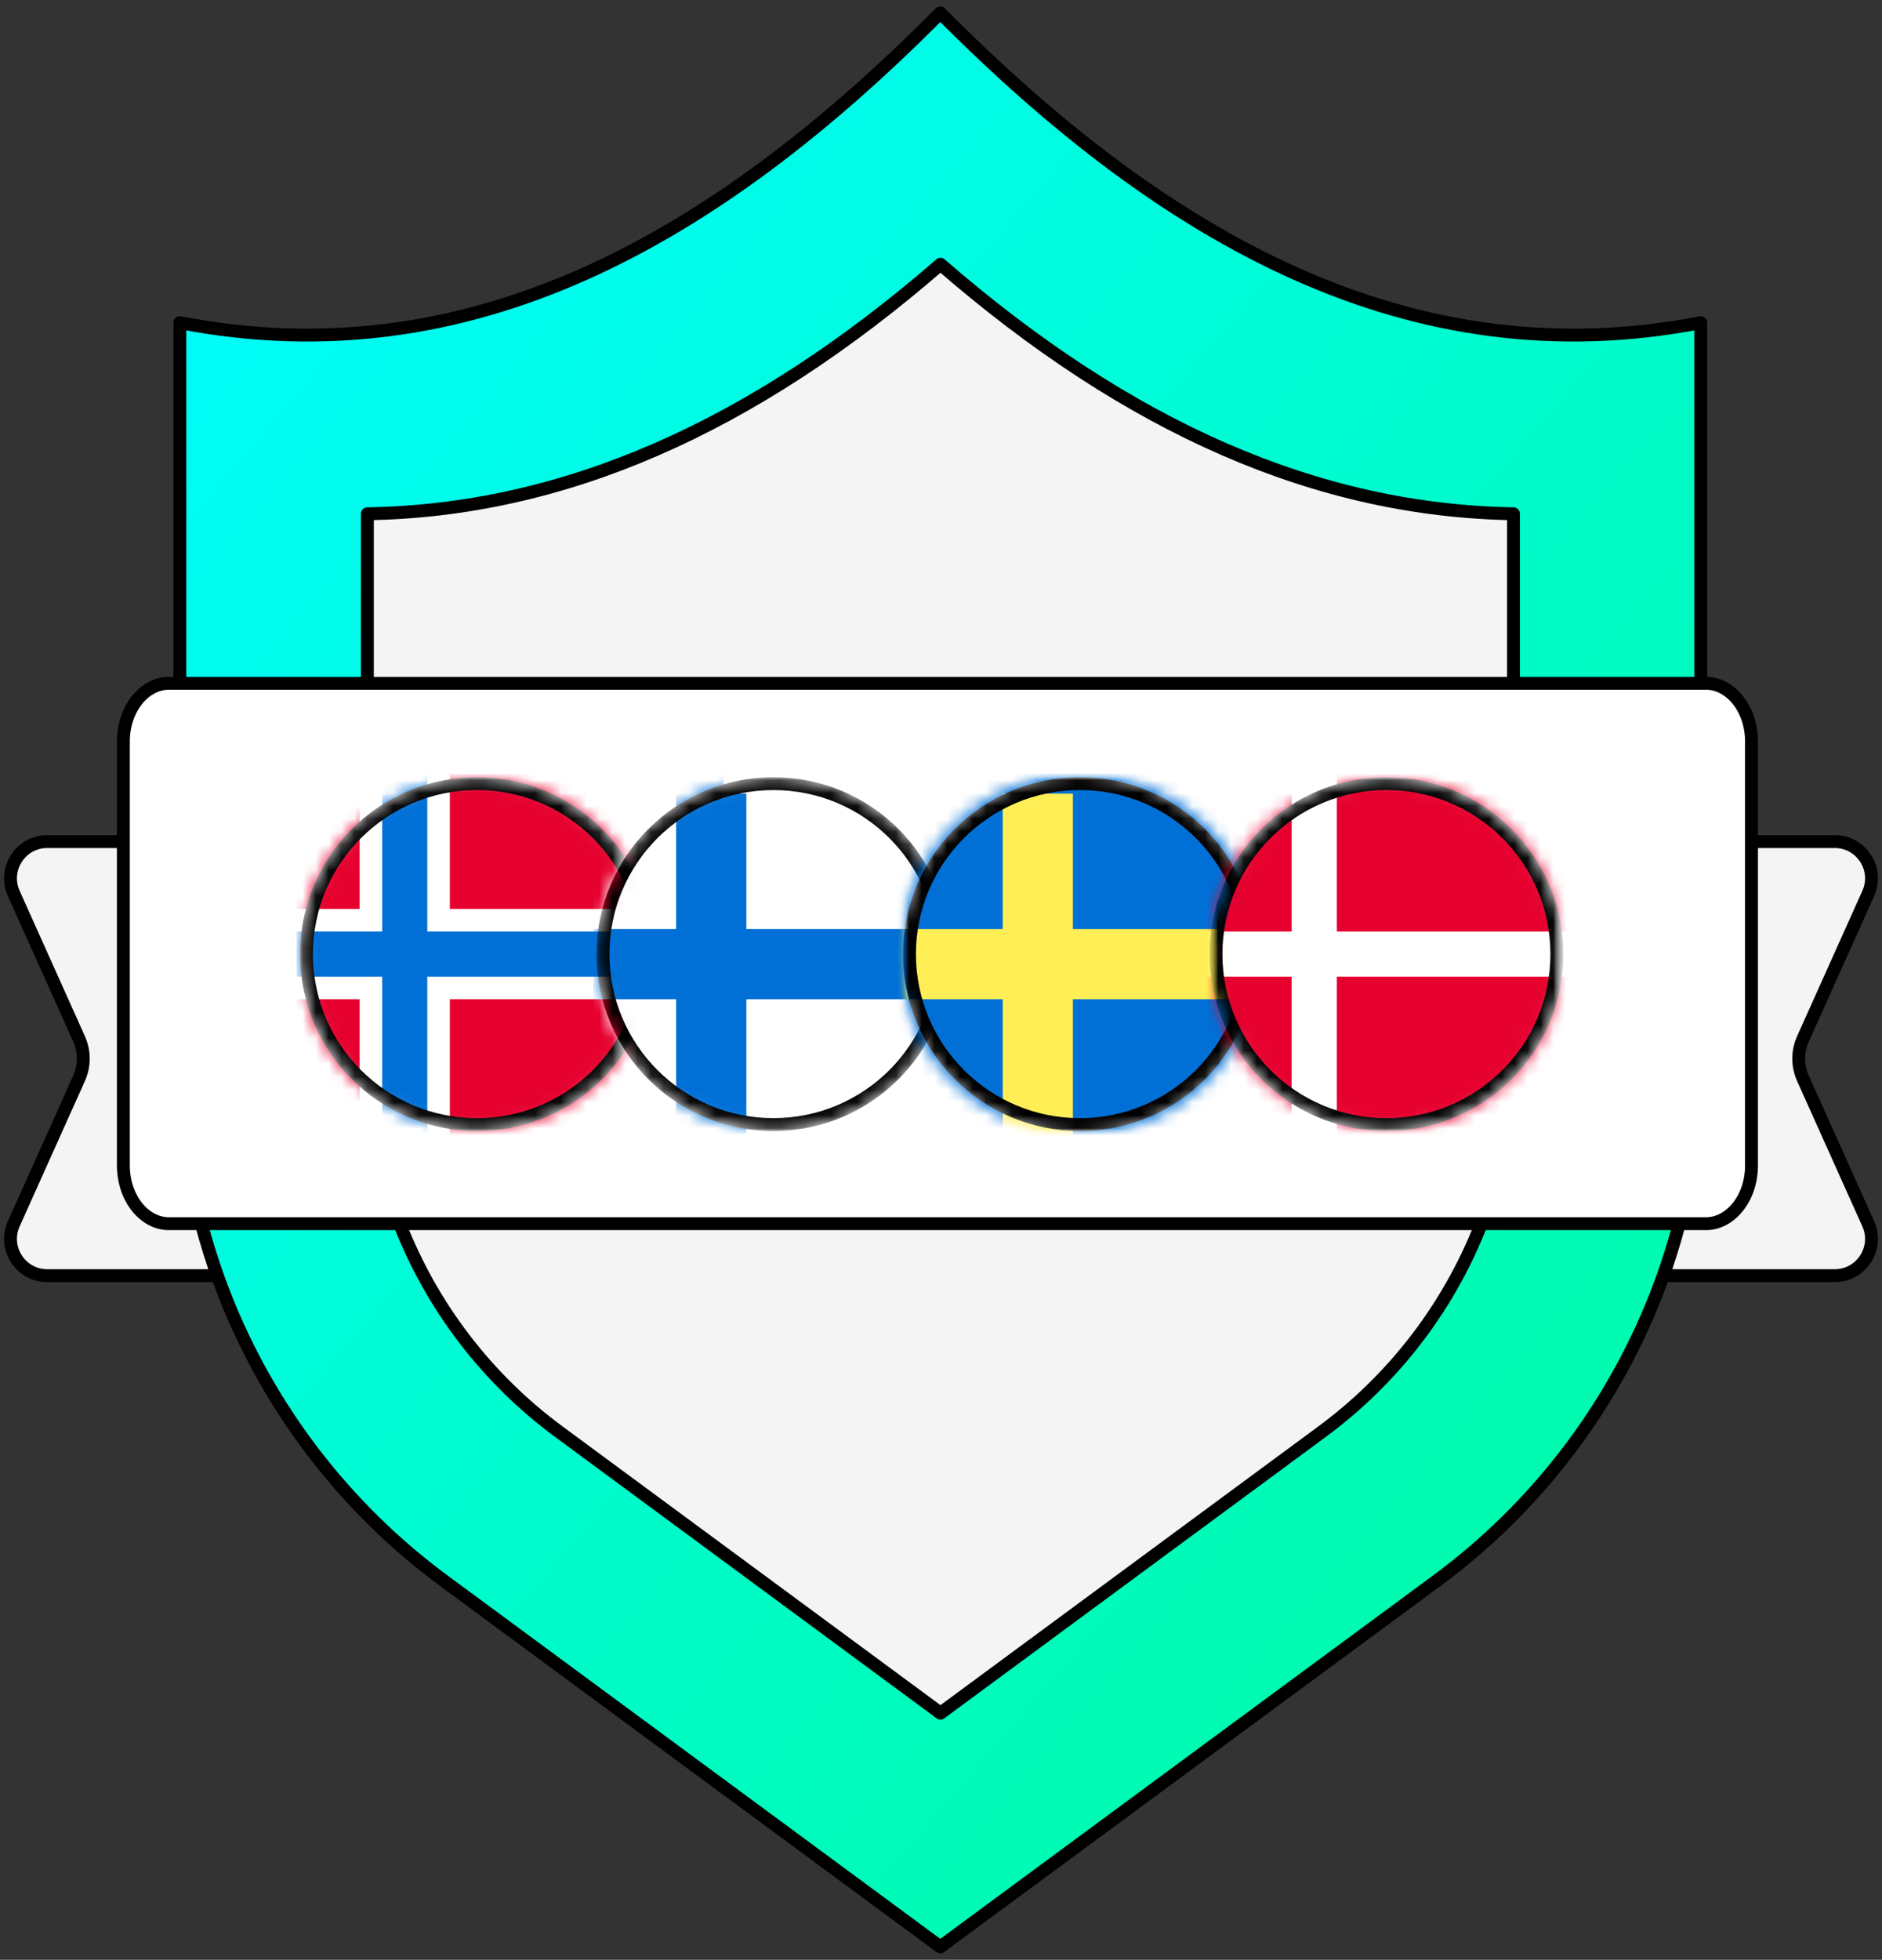
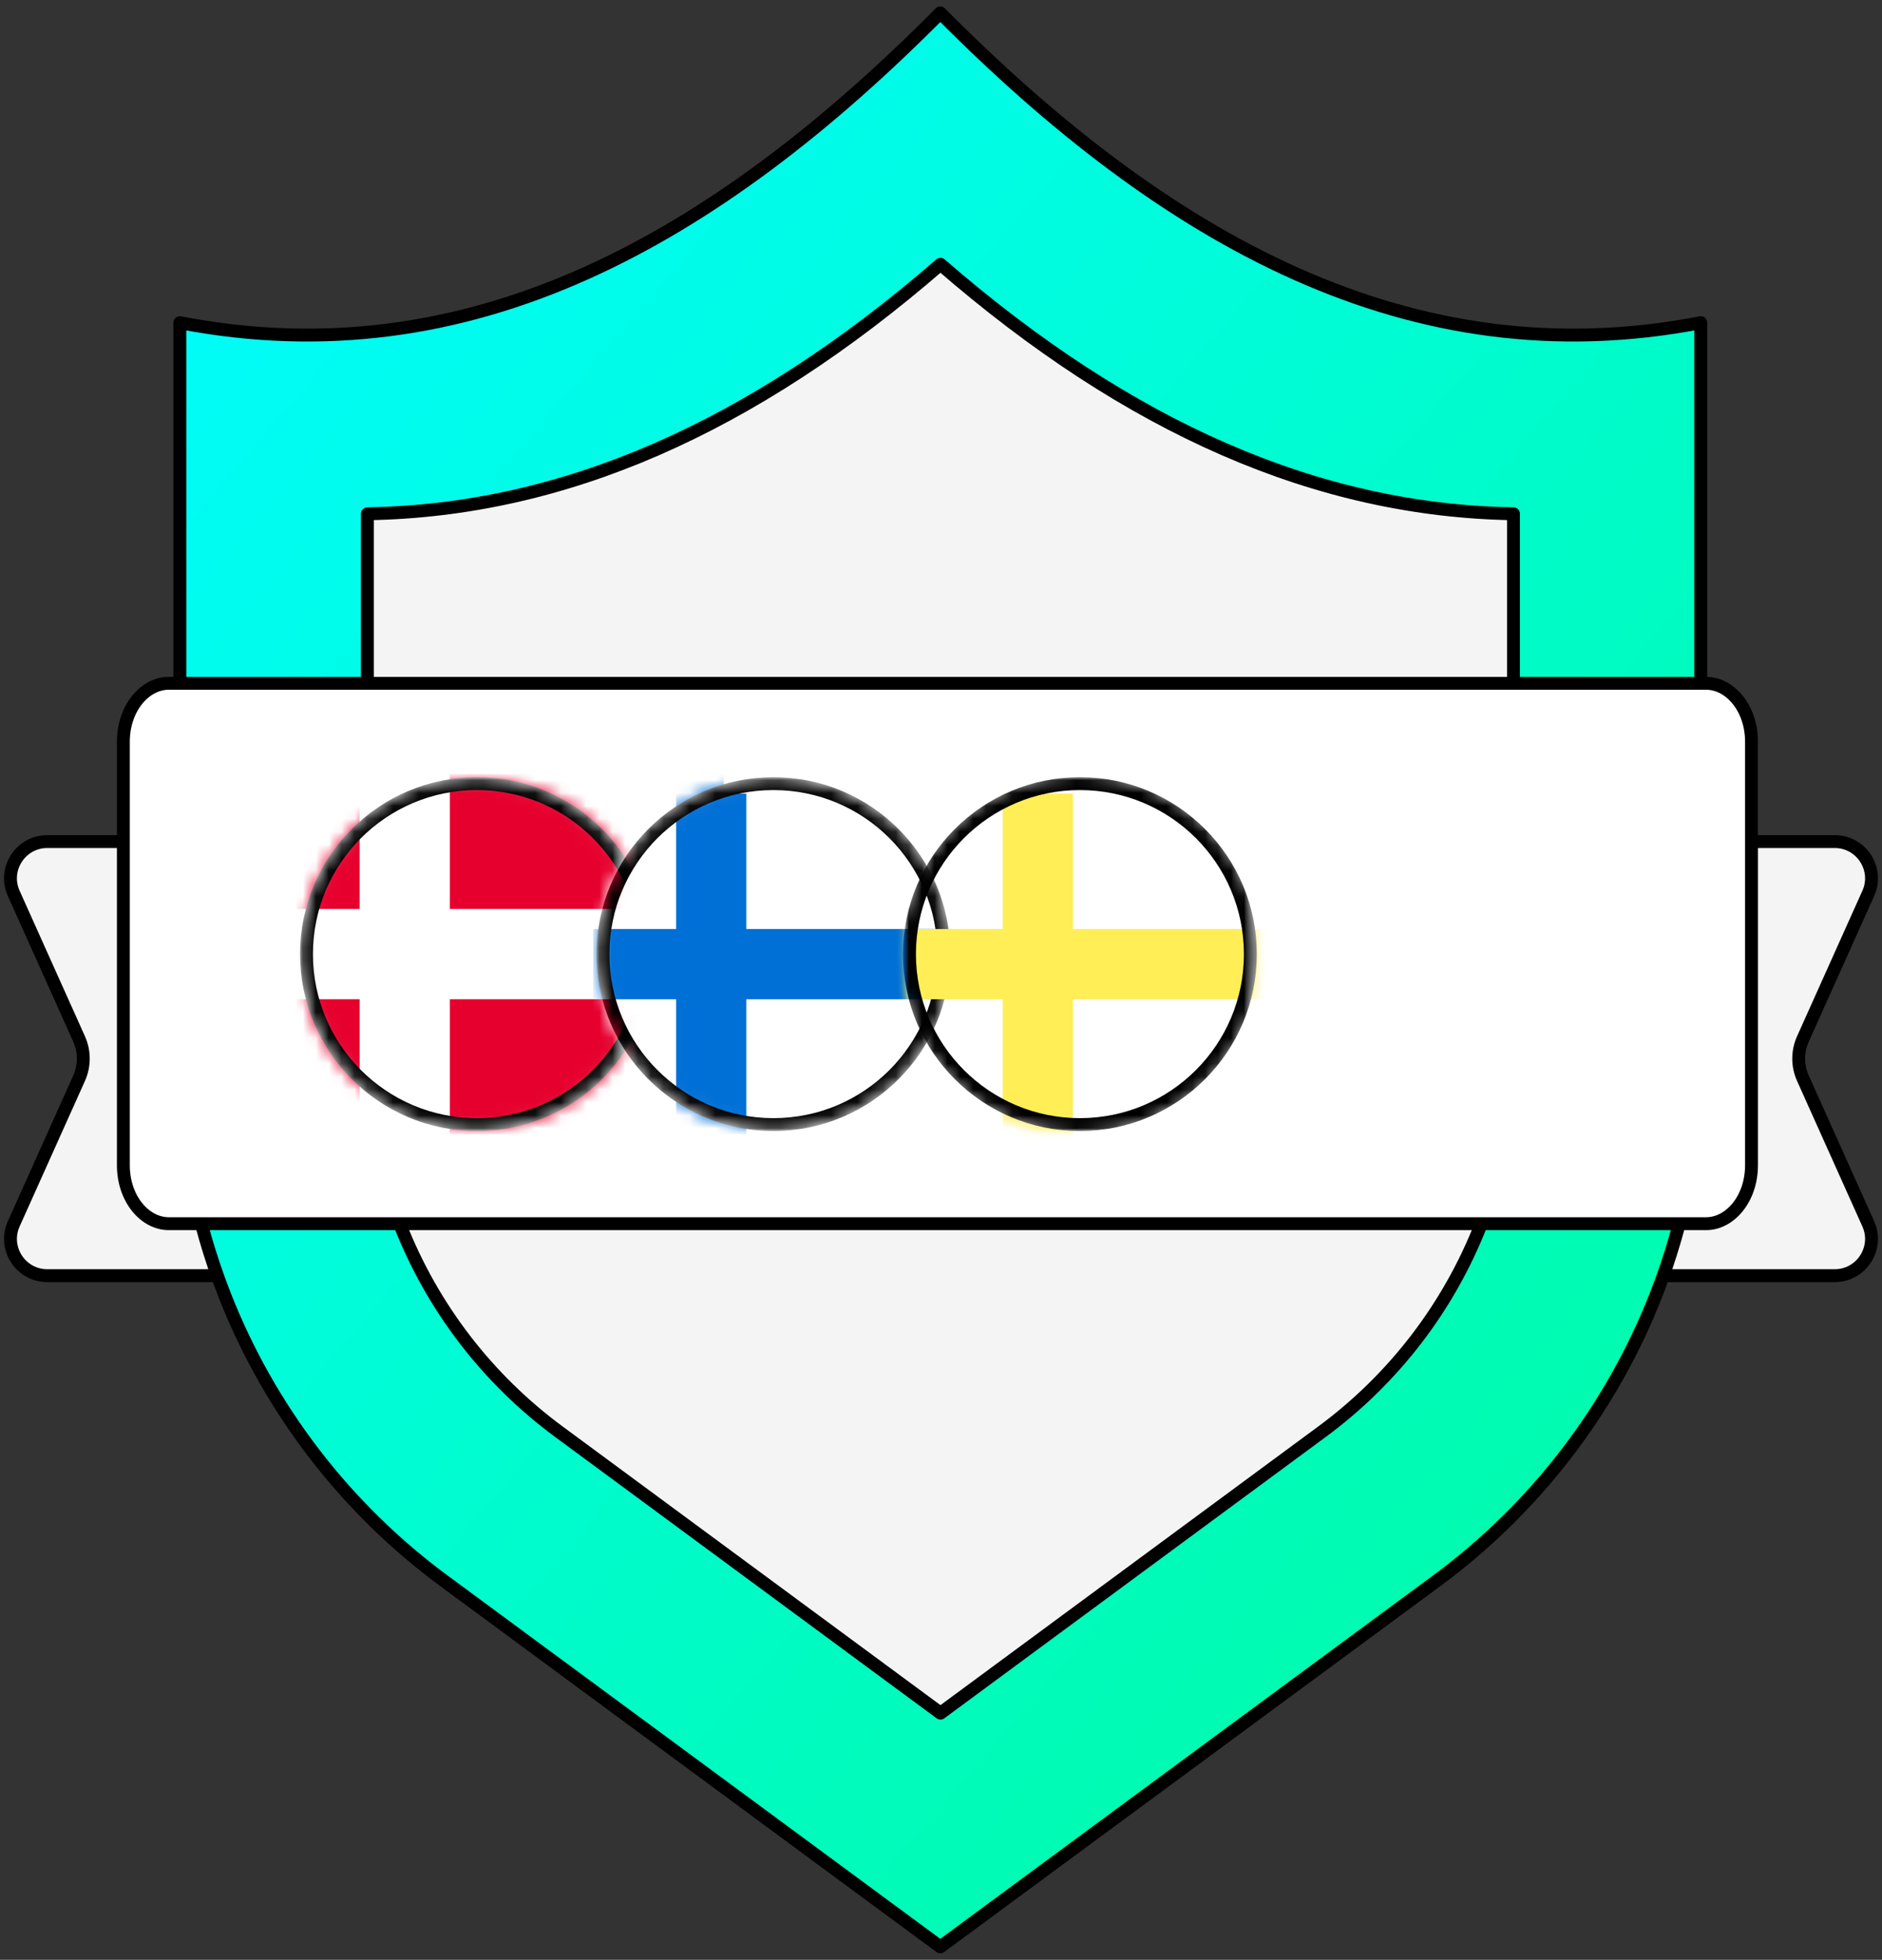
<svg xmlns="http://www.w3.org/2000/svg" width="146" height="152" viewBox="0 0 146 152" fill="none">
  <rect x="0" y="0" width="146" height="152" fill="#333333" stroke="none" />
  <path d="M3.667 65.272H15.909C17.483 65.272 18.76 66.548 18.76 68.123V82.105V98.939H3.667C1.599 98.939 0.219 96.806 1.066 94.919L6.134 83.632C6.57 82.661 6.57 81.549 6.134 80.578L1.066 69.291C0.219 67.404 1.599 65.272 3.667 65.272Z" fill="#F4F4F4" stroke="black" />
  <path d="M142.333 65.272H130.091C128.516 65.272 127.24 66.548 127.24 68.123V82.105V98.939H142.333C144.401 98.939 145.781 96.806 144.934 94.919L139.866 83.632C139.43 82.661 139.43 81.549 139.866 80.578L144.934 69.291C145.781 67.404 144.401 65.272 142.333 65.272Z" fill="#F4F4F4" stroke="black" />
  <path fill-rule="evenodd" clip-rule="evenodd" d="M72.946 150.996L34.464 122.625C26.804 116.984 20.899 109.29 17.428 100.447C15.133 94.59 13.953 88.356 13.953 82.07V25.026C36.457 29.371 55.486 18.596 72.946 1C90.406 18.596 109.435 29.371 131.939 25.026V82.07C131.939 88.356 130.759 94.59 128.464 100.447C124.993 109.29 119.087 116.984 111.427 122.625L72.946 150.996Z" fill="url(#paint0_linear_17879_15878)" stroke="black" stroke-linecap="round" stroke-linejoin="round" />
  <path fill-rule="evenodd" clip-rule="evenodd" d="M43.37 111.056C37.805 106.957 33.54 101.398 31.022 94.972C29.347 90.707 28.496 86.223 28.496 81.644V39.848C43.646 39.599 58.263 33.248 72.955 20.498C87.64 33.248 102.257 39.599 117.407 39.848V81.644C117.407 86.223 116.564 90.707 114.889 94.972C112.371 101.398 108.098 106.957 102.533 111.056L72.955 132.869L43.37 111.056Z" fill="#F4F4F4" />
  <path fill-rule="evenodd" clip-rule="evenodd" d="M43.374 111.056C37.809 106.957 33.544 101.398 31.026 94.972C29.351 90.707 28.5 86.223 28.5 81.644V39.848C43.65 39.599 58.267 33.248 72.959 20.498C87.644 33.248 102.261 39.599 117.411 39.848V81.644C117.411 86.223 116.568 90.707 114.893 94.972C112.375 101.398 108.102 106.957 102.537 111.056L72.959 132.869L43.374 111.056Z" stroke="black" stroke-linecap="round" stroke-linejoin="round" />
  <path d="M13.09 52.996H132.357C134.202 52.996 135.877 54.916 135.877 57.532V90.373C135.877 92.989 134.202 94.908 132.357 94.908H13.09C11.245 94.908 9.57 92.989 9.57 90.373V57.532C9.57 54.916 11.245 52.996 13.09 52.996Z" fill="white" stroke="black" />
  <g clip-path="url(#clip0_17879_15878)">
    <mask id="mask0_17879_15878" style="mask-type:luminance" maskUnits="userSpaceOnUse" x="23" y="60" width="28" height="28">
      <path d="M51 60H23V88H51V60Z" fill="white" />
    </mask>
    <g mask="url(#mask0_17879_15878)">
      <mask id="mask1_17879_15878" style="mask-type:luminance" maskUnits="userSpaceOnUse" x="23" y="60" width="28" height="28">
        <path d="M37 60.777C44.302 60.777 50.222 66.697 50.222 74C50.222 81.302 44.302 87.222 37 87.222C29.697 87.222 23.777 81.302 23.777 74C23.777 66.697 29.697 60.777 37 60.777Z" fill="white" stroke="white" />
      </mask>
      <g mask="url(#mask1_17879_15878)">
        <mask id="mask2_17879_15878" style="mask-type:luminance" maskUnits="userSpaceOnUse" x="17" y="60" width="39" height="28">
          <path d="M55.898 60H17.398V88H55.898V60Z" fill="white" />
        </mask>
        <g mask="url(#mask2_17879_15878)">
          <path d="M55.898 60H17.398V88H55.898V60Z" fill="#E6002E" />
          <path fill-rule="evenodd" clip-rule="evenodd" d="M27.898 70.5V60H34.898V70.5H55.898V77.5H34.898V88H27.898V77.5H17.398V70.5H27.898Z" fill="white" />
-           <path fill-rule="evenodd" clip-rule="evenodd" d="M29.648 72.25V60H33.148V72.25H55.898V75.75H33.148V88H29.648V75.75H17.398V72.25H29.648Z" fill="#006FD6" />
          <path d="M37 60.777C44.302 60.777 50.222 66.697 50.222 74C50.222 81.302 44.302 87.222 37 87.222C29.697 87.222 23.777 81.302 23.777 74C23.777 66.697 29.697 60.777 37 60.777Z" stroke="black" />
        </g>
      </g>
    </g>
  </g>
  <g clip-path="url(#clip1_17879_15878)">
    <mask id="mask3_17879_15878" style="mask-type:luminance" maskUnits="userSpaceOnUse" x="46" y="60" width="28" height="28">
      <path d="M74 60H46V88H74V60Z" fill="white" />
    </mask>
    <g mask="url(#mask3_17879_15878)">
      <mask id="mask4_17879_15878" style="mask-type:luminance" maskUnits="userSpaceOnUse" x="46" y="60" width="28" height="28">
        <path d="M60 60.777C67.302 60.777 73.222 66.697 73.222 74C73.222 81.302 67.302 87.222 60 87.222C52.697 87.222 46.777 81.302 46.777 74C46.777 66.697 52.697 60.777 60 60.777Z" fill="white" stroke="white" />
      </mask>
      <g mask="url(#mask4_17879_15878)">
        <mask id="mask5_17879_15878" style="mask-type:luminance" maskUnits="userSpaceOnUse" x="40" y="60" width="39" height="28">
          <path d="M78.898 60H40.398V88H78.898V60Z" fill="white" />
        </mask>
        <g mask="url(#mask5_17879_15878)">
          <path d="M78.898 60H40.398V88H78.898V60Z" fill="white" />
          <path fill-rule="evenodd" clip-rule="evenodd" d="M52.454 72.055V61.555H57.898V72.055H78.898V77.499H57.898V89.555H52.454V77.499H40.398V72.055H52.454Z" fill="#006FD6" />
          <path fill-rule="evenodd" clip-rule="evenodd" d="M52.648 72.25V60H56.148V72.25H78.898V75.75H56.148V88H52.648V75.75H40.398V72.25H52.648Z" fill="#006FD6" />
          <path d="M60 60.777C67.302 60.777 73.222 66.697 73.222 74C73.222 81.302 67.302 87.222 60 87.222C52.697 87.222 46.777 81.302 46.777 74C46.777 66.697 52.697 60.777 60 60.777Z" stroke="black" />
        </g>
      </g>
    </g>
  </g>
  <mask id="mask6_17879_15878" style="mask-type:luminance" maskUnits="userSpaceOnUse" x="69" y="60" width="29" height="28">
    <path d="M97.777 60H69.777V88H97.777V60Z" fill="white" />
  </mask>
  <g mask="url(#mask6_17879_15878)">
    <mask id="mask7_17879_15878" style="mask-type:luminance" maskUnits="userSpaceOnUse" x="69" y="60" width="29" height="28">
      <path d="M97.777 60H69.777V88H97.777V60Z" fill="white" />
    </mask>
    <g mask="url(#mask7_17879_15878)">
      <mask id="mask8_17879_15878" style="mask-type:luminance" maskUnits="userSpaceOnUse" x="69" y="60" width="29" height="28">
        <path d="M97.777 74C97.777 66.268 91.509 60 83.777 60C76.045 60 69.777 66.268 69.777 74C69.777 81.732 76.045 88 83.777 88C91.509 88 97.777 81.732 97.777 74Z" fill="white" />
      </mask>
      <g mask="url(#mask8_17879_15878)">
-         <path d="M104.234 60H65.734V88H104.234V60Z" fill="#006FD6" />
        <path fill-rule="evenodd" clip-rule="evenodd" d="M77.79 72.055V61.555H83.234V72.055H104.234V77.499H83.234V89.555H77.79V77.499H65.734V72.055H77.79Z" fill="#FFEE56" />
        <path d="M83.777 60.777C91.079 60.777 96.999 66.697 96.999 74C96.999 81.302 91.079 87.222 83.777 87.222C76.475 87.222 70.555 81.302 70.555 74C70.555 66.697 76.475 60.777 83.777 60.777Z" stroke="black" />
      </g>
    </g>
  </g>
  <g clip-path="url(#clip2_17879_15878)">
    <mask id="mask9_17879_15878" style="mask-type:luminance" maskUnits="userSpaceOnUse" x="93" y="60" width="29" height="28">
      <path d="M121.555 60H93.555V88H121.555V60Z" fill="white" />
    </mask>
    <g mask="url(#mask9_17879_15878)">
      <mask id="mask10_17879_15878" style="mask-type:luminance" maskUnits="userSpaceOnUse" x="93" y="60" width="29" height="28">
        <path d="M121.555 60H93.555V88H121.555V60Z" fill="white" />
      </mask>
      <g mask="url(#mask10_17879_15878)">
        <mask id="mask11_17879_15878" style="mask-type:luminance" maskUnits="userSpaceOnUse" x="93" y="60" width="29" height="28">
          <path d="M107.554 60.777C114.857 60.777 120.776 66.697 120.776 74C120.776 81.302 114.857 87.222 107.554 87.222C100.252 87.222 94.332 81.302 94.332 74C94.332 66.697 100.252 60.777 107.554 60.777Z" fill="white" stroke="white" />
        </mask>
        <g mask="url(#mask11_17879_15878)">
          <mask id="mask12_17879_15878" style="mask-type:luminance" maskUnits="userSpaceOnUse" x="87" y="60" width="40" height="28">
            <path d="M126.453 60H87.953V88H126.453V60Z" fill="white" />
          </mask>
          <g mask="url(#mask12_17879_15878)">
            <path d="M126.453 60H87.953V88H126.453V60Z" fill="#E6002E" />
            <path fill-rule="evenodd" clip-rule="evenodd" d="M100.203 72.25V60H103.703V72.25H126.453V75.75H103.703V88H100.203V75.75H87.953V72.25H100.203Z" fill="white" />
            <path d="M107.554 60.777C114.857 60.777 120.777 66.697 120.777 74C120.777 81.302 114.857 87.222 107.554 87.222C100.252 87.222 94.332 81.302 94.332 74C94.332 66.697 100.252 60.777 107.554 60.777Z" stroke="black" />
          </g>
        </g>
      </g>
    </g>
  </g>
  <defs>
    <linearGradient id="paint0_linear_17879_15878" x1="13.998" y1="1" x2="155.724" y2="123.54" gradientUnits="userSpaceOnUse">
      <stop stop-color="#00FCFF" />
      <stop offset="1" stop-color="#00FB9F" />
    </linearGradient>
    <clipPath id="clip0_17879_15878">
      <rect width="28" height="28" fill="white" transform="translate(23 60)" />
    </clipPath>
    <clipPath id="clip1_17879_15878">
      <rect width="28" height="28" fill="white" transform="translate(46 60)" />
    </clipPath>
    <clipPath id="clip2_17879_15878">
-       <rect width="28" height="28" fill="white" transform="translate(93.555 60)" />
-     </clipPath>
+       </clipPath>
  </defs>
</svg>